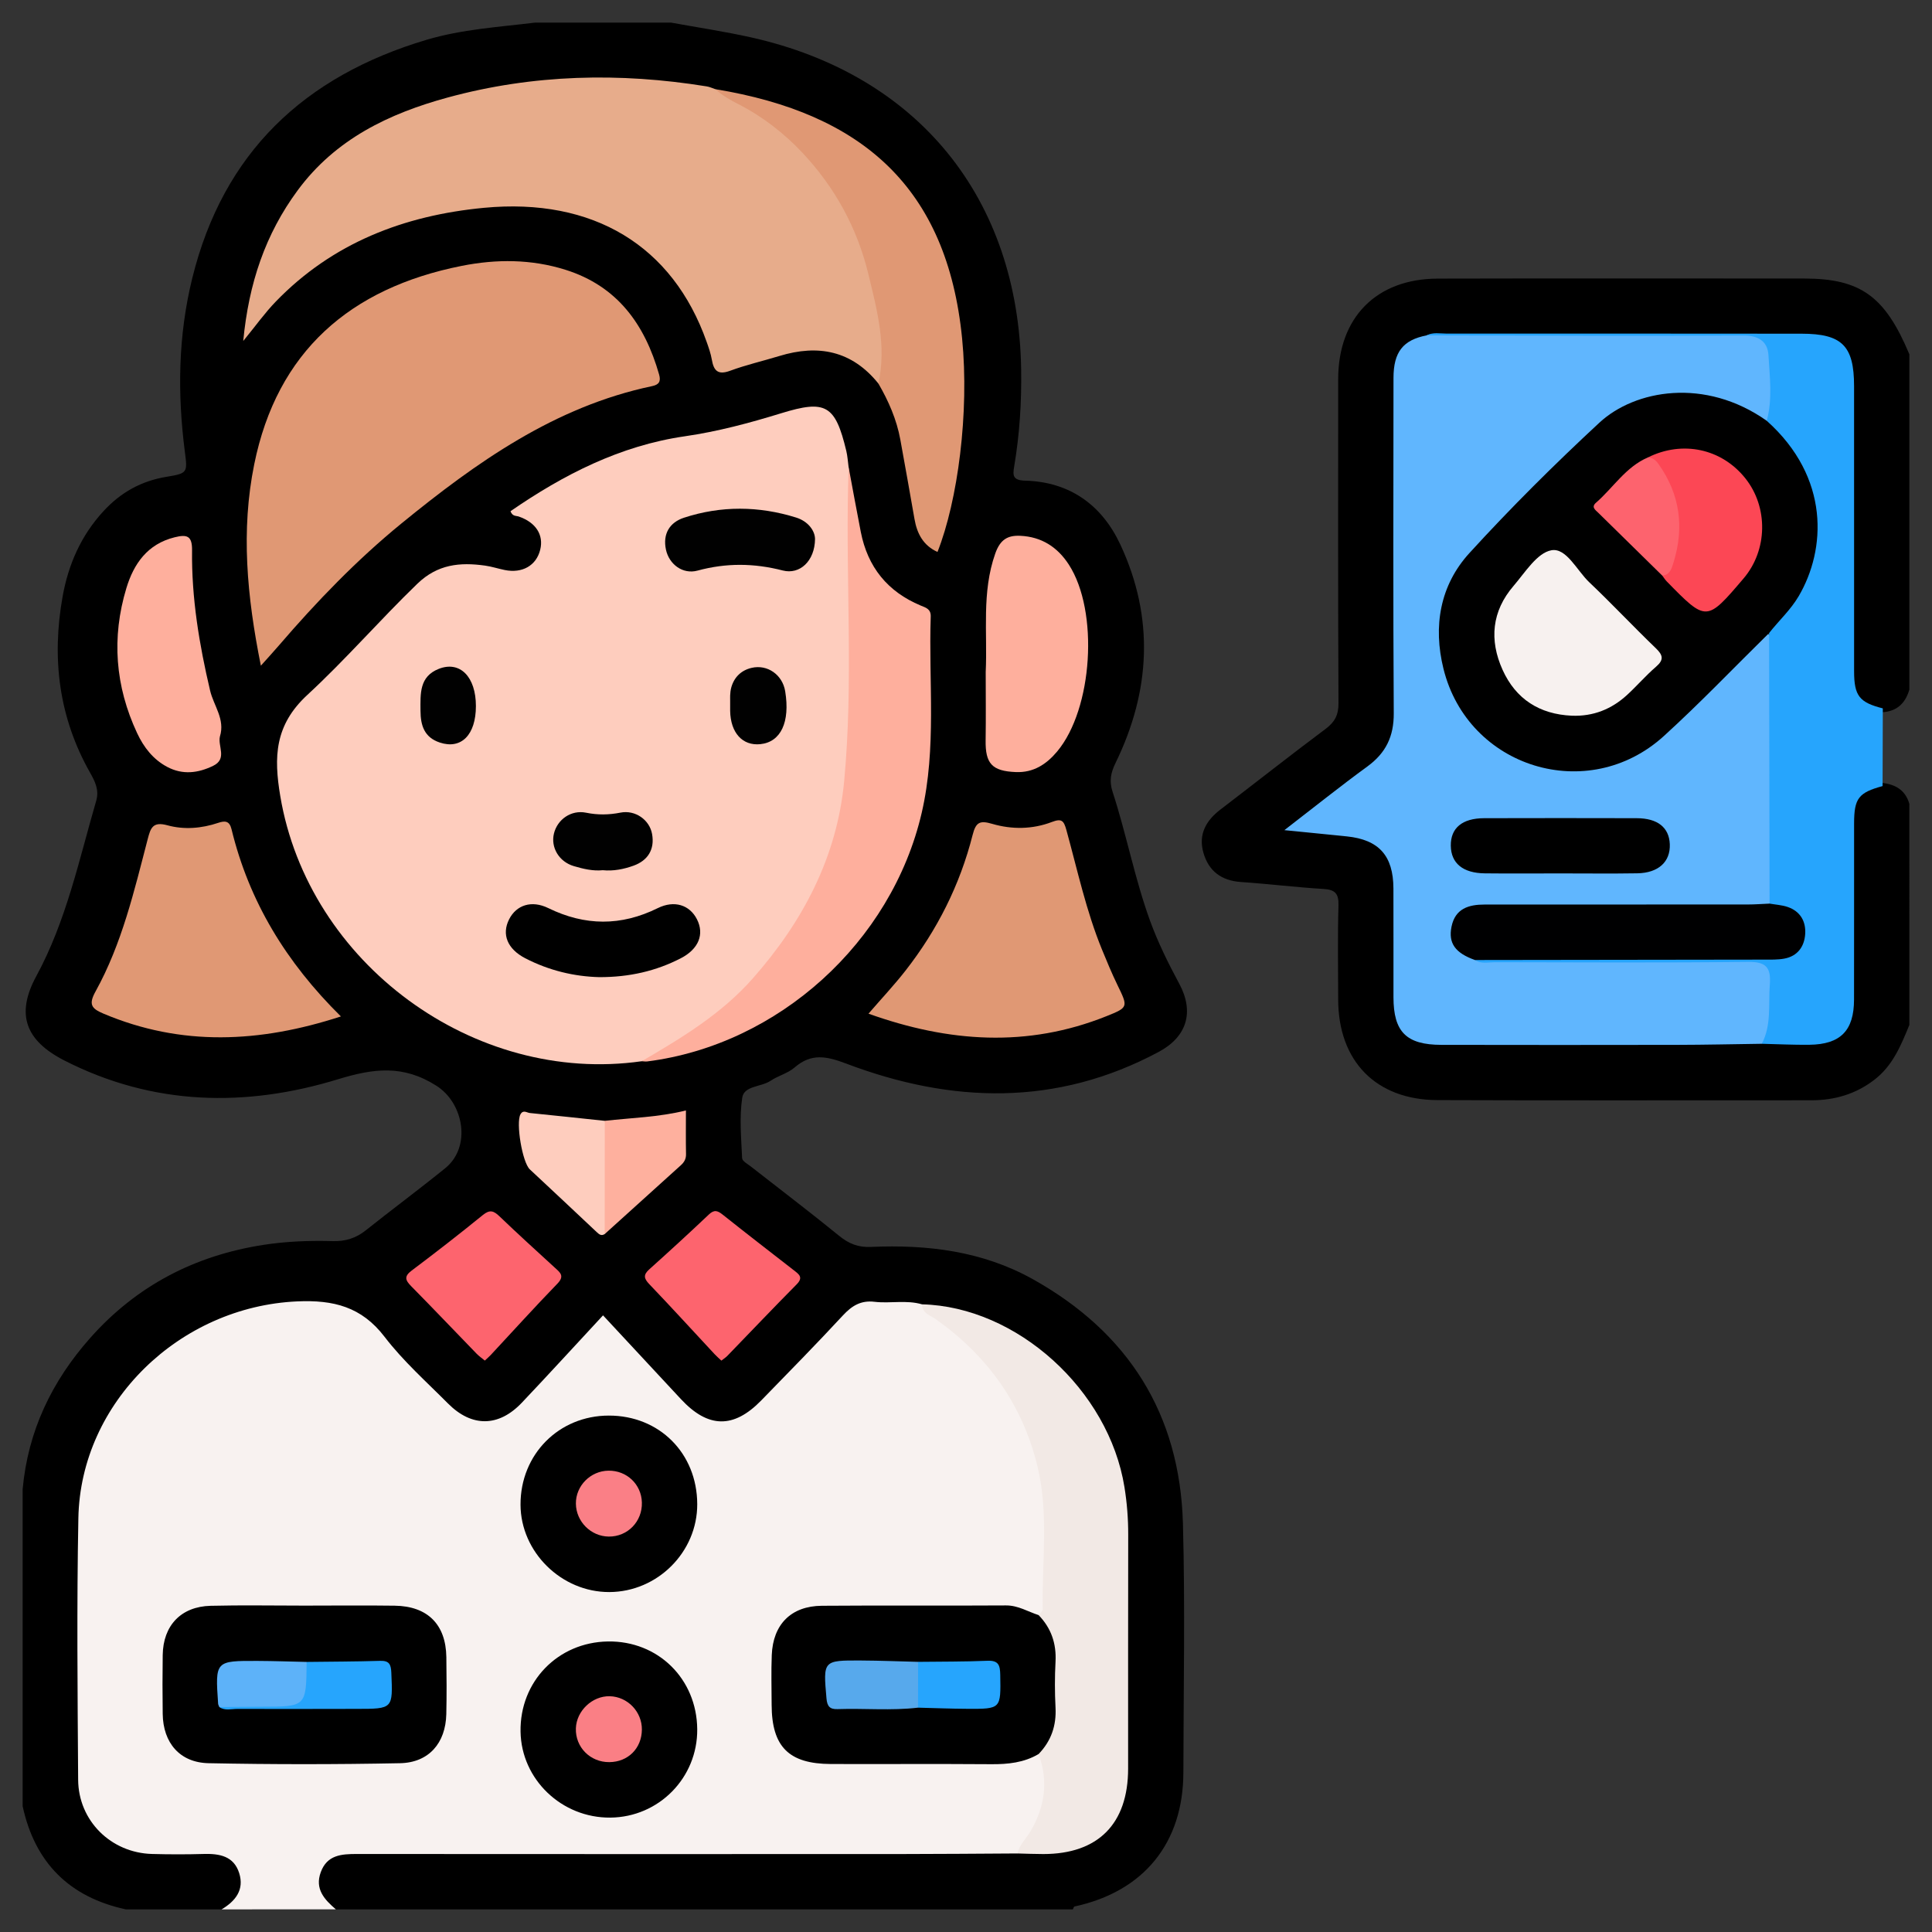
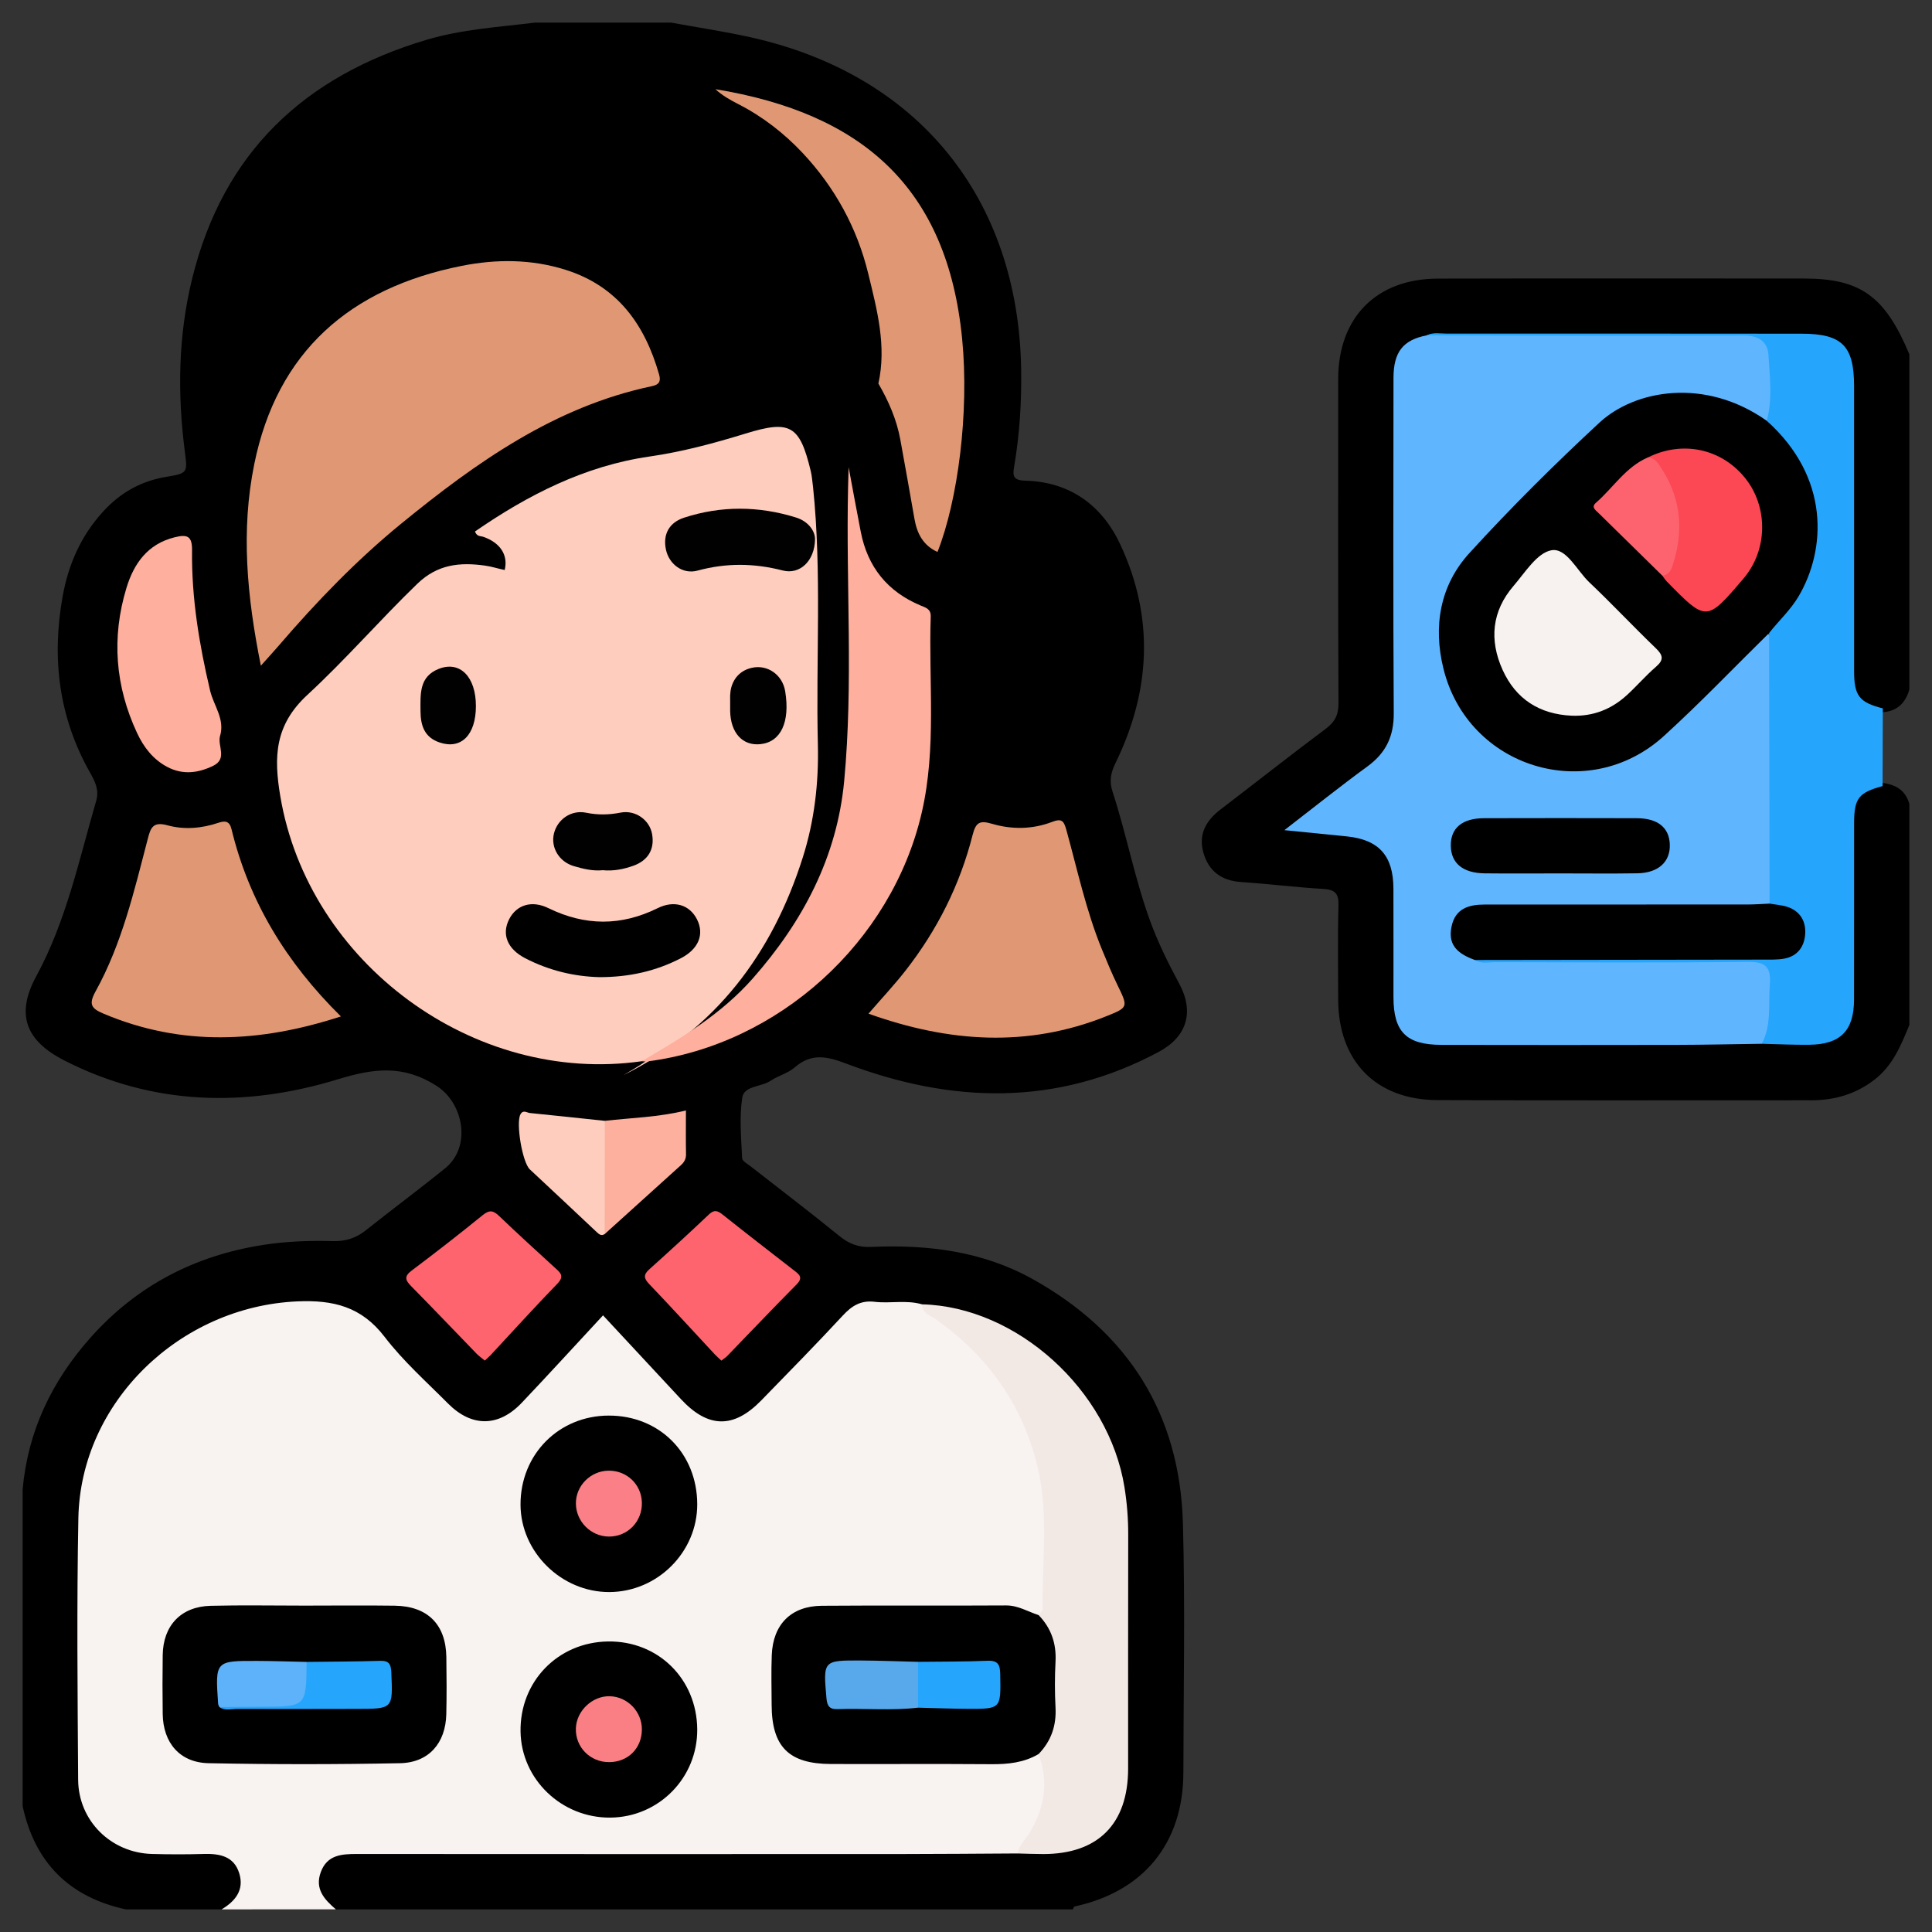
<svg xmlns="http://www.w3.org/2000/svg" version="1.1" id="Layer_1" x="0px" y="0px" width="512px" height="512px" viewBox="0 0 512 512" xml:space="preserve">
  <rect x="0" y="0" width="512" height="512" fill="#333333" stroke="none" />
  <g>
    <path fill-rule="evenodd" clip-rule="evenodd" d="M177.875,6c7.071,1.292,14.196,2.349,21.205,3.916   c44.256,9.895,70.813,42.644,71.536,87.958c0.137,8.644-0.403,17.227-1.849,25.746c-0.411,2.416-0.363,3.668,2.896,3.757   c11.881,0.324,20.372,6.481,25.264,16.988c9.01,19.353,7.993,38.757-1.271,57.774c-1.306,2.679-1.745,4.827-0.799,7.73   c3.668,11.252,5.849,22.94,9.9,34.091c2.112,5.809,4.838,11.308,7.762,16.743c4.016,7.459,2.062,14.036-5.443,18.057   c-27.086,14.506-54.893,13.686-82.849,3.093c-5.167-1.958-9.225-2.801-13.653,1.044c-1.789,1.553-4.357,2.169-6.362,3.521   c-2.479,1.671-7.024,1.291-7.508,4.459c-0.799,5.239-0.271,10.698-0.035,16.054c0.034,0.784,1.491,1.56,2.364,2.245   c7.804,6.114,15.708,12.105,23.392,18.366c2.555,2.083,5.061,3.053,8.366,2.907c14.989-0.667,29.588,1.105,42.925,8.551   c25.329,14.141,38.987,35.788,39.775,64.811c0.595,21.945,0.148,43.92,0.116,65.879c-0.028,18.746-10.496,31.584-28.854,35.553   c-0.19,0.04-0.292,0.495-0.435,0.758c-65.104,0-130.209,0-195.313,0c-4.376-1.953-6.203-4.643-5.733-8.435   c0.489-3.948,3.421-6.768,7.837-7.508c1.285-0.216,2.59-0.249,3.89-0.249c57.878,0.017,115.755-0.122,173.625,0.055   c3.406,0.183,6.827,0.203,10.238,0.063c10.52-0.434,18.567-8.305,18.658-18.797c0.2-22.943,0.514-45.902-0.058-68.835   c-0.716-28.735-24.354-53.063-52.718-55.437c-4.818-1.17-9.714-0.614-14.582-0.604c-2.498,0.005-4.095,1.707-5.79,3.261   c-7.446,6.831-13.697,14.8-20.889,21.869c-8.886,8.734-16.544,8.31-25.037-0.885c-5.075-5.492-10.235-10.91-15.21-16.494   c-2.389-2.683-4.404-2.752-6.81-0.042c-5.18,5.837-10.588,11.467-15.868,17.214c-7.515,8.18-15.679,8.631-23.696,0.923   c-7.387-7.105-13.76-15.177-21.201-22.247c-2.668-2.535-5.432-3.693-9.107-3.739c-18.897-0.231-35.523,4.884-48.858,19.096   c-10.084,10.745-15.352,23.438-15.627,37.901c-0.43,22.446-0.21,44.906-0.074,67.359c0.068,11.317,8.131,19.267,19.443,19.556   c4.716,0.121,9.442-0.17,14.152,0.129c5.05,0.32,8.552,3.218,9.136,7.268c0.618,4.287-0.982,6.578-5.993,8.578   c-8.464,0-16.928,0-25.391,0C18.362,502.751,9.248,493.637,6,478.657c0-27.995,0-55.99,0-83.984   c1.396-15.431,7.743-28.657,17.944-40.141c12.265-13.809,27.664-21.801,45.849-24.625c6.134-0.954,12.297-1.169,18.48-1   c3.227,0.088,6.044-0.773,8.598-2.806c6.999-5.571,14.189-10.9,21.138-16.533c6.94-5.627,4.935-17.204-2.379-21.846   c-8.771-5.569-16.541-4.619-26.013-1.72c-24.562,7.52-49.091,7.02-72.565-4.966c-10.343-5.278-12.908-12.259-7.434-22.343   c7.95-14.646,11.313-30.772,15.89-46.522c0.811-2.792-0.325-5.092-1.625-7.383c-8.31-14.659-10.225-30.345-7.286-46.727   c1.518-8.463,4.853-16.097,10.788-22.557c4.601-5.008,10.041-8.046,16.758-9.149c5.589-0.917,5.56-1.11,4.844-6.648   c-1.997-15.449-1.776-30.824,1.97-46.002c8.212-33.277,29.695-53.509,62.074-63.152C122.443,7.75,132.119,7.176,141.742,6   C153.785,6,165.831,6,177.875,6z" />
    <path fill-rule="evenodd" clip-rule="evenodd" fill="#F8F2F0" d="M58.734,506c3.653-2.185,6.047-5.165,4.657-9.597   c-1.423-4.544-5.247-5.204-9.45-5.082c-4.552,0.131-9.115,0.125-13.668-0.001c-10.857-0.302-19.493-8.779-19.565-19.68   c-0.153-23.106-0.383-46.222,0.059-69.321c0.588-30.734,26.855-56.057,58-57.438c9.606-0.425,17.041,1.406,23.154,9.394   c4.912,6.418,11.071,11.9,16.808,17.668c6.304,6.335,13.435,6.256,19.575-0.226c7.158-7.555,14.178-15.238,21.505-23.135   c6.975,7.499,13.813,14.849,20.648,22.203c7.182,7.728,13.953,7.868,21.275,0.349c7.266-7.462,14.567-14.891,21.644-22.529   c2.39-2.578,4.763-4.047,8.393-3.616c4.165,0.495,8.436-0.546,12.582,0.672c17.818,10.977,29.291,26.495,32.786,47.265   c1.784,10.599,0.608,21.397,0.537,32.109c-0.011,1.672-0.615,3.229-2.63,3.604c-19.584-2.644-39.258-0.795-58.887-1.116   c-4.892-0.079-8.237,2.767-9.421,7.705c-1.761,7.353-1.646,14.849-0.071,22.232c0.929,4.347,3.917,6.985,8.274,8.024   c2.703,0.645,5.433,0.974,8.213,0.972c5.854-0.007,11.707,0.077,17.56-0.018c11.489-0.188,23.079,1.117,34.368-2.219   c1.734,0.321,2.396,1.601,2.568,3.134c1.036,9.173-0.516,17.499-7.983,23.832c-10.401,0.055-20.801,0.152-31.202,0.157   c-47.958,0.017-95.916,0.021-143.874-0.015c-4.088-0.004-7.912,0.235-9.585,4.826c-1.628,4.464,0.978,7.251,4.003,9.845   C78.916,506,68.825,506,58.734,506z" />
    <path fill-rule="evenodd" clip-rule="evenodd" d="M506,271.625c-2.208,5.377-4.371,10.739-9.218,14.482   c-4.976,3.845-10.573,5.482-16.786,5.479c-33.021-0.021-66.043,0.085-99.062-0.047c-16.334-0.066-26.281-10.354-26.303-26.675   c-0.01-8.296-0.16-16.597,0.079-24.885c0.092-3.163-0.88-4.208-3.98-4.396c-7.3-0.444-14.569-1.342-21.866-1.841   c-5.195-0.356-8.572-2.895-9.96-7.8c-1.365-4.834,0.702-8.482,4.533-11.411c9.296-7.106,18.481-14.358,27.854-21.36   c2.452-1.833,3.437-3.693,3.421-6.83c-0.141-28.628-0.091-57.257-0.078-85.886c0.007-16.289,10.109-26.58,26.381-26.619   c32.37-0.076,64.74-0.035,97.11-0.021c14.95,0.007,21.437,4.704,27.874,20.077c0,29.622,0,59.245,0,88.867   c-1.185,4.068-3.851,6.122-8.136,5.994c-6.038-1.857-7.926-4.264-7.992-11.041c-0.151-15.588-0.038-31.177-0.055-46.766   c-0.009-9.581,0.077-19.162-0.03-28.742c-0.099-8.782-3.149-12.093-11.972-12.498c-9.404-0.431-18.829-0.32-28.246-0.309   c-21.436,0.023-42.87,0.003-64.305,0.012c-2.266,0.001-4.557-0.188-6.729,0.701c-6.412,2.407-7.75,4.379-7.767,12.303   c-0.057,27.984-0.017,55.967-0.025,83.95c-0.001,2.277,0.096,4.56-0.194,6.827c-0.477,3.715-2.119,6.9-5.041,9.189   c-7.549,5.917-15.061,11.887-22.396,17.209c5.98-0.75,12.518-0.4,18.629,1.725c5.894,2.048,8.834,6.938,8.943,13.278   c0.153,8.947,0.028,17.896,0.063,26.844c0.009,1.951-0.079,3.912,0.252,5.845c0.852,4.97,3.505,7.469,8.546,7.677   c6.014,0.249,12.036,0.068,18.057,0.084c23.101,0.054,46.204-0.094,69.306,0.065c4.211-0.129,8.426-0.004,12.638-0.084   c7.094-0.134,9.952-2.858,10.26-10.026c0.236-5.504,0.058-11.018,0.074-16.527c0.03-10.372-0.138-20.745,0.075-31.113   c0.124-6.045,1.941-8.114,7.949-9.957c3.822,0.255,6.928,1.553,8.096,5.635C506,232.563,506,252.094,506,271.625z" />
-     <path fill-rule="evenodd" clip-rule="evenodd" fill="#FECDBE" d="M170.061,281.238c-44.488,6.343-88.371-26.027-95.787-70.278   c-1.729-10.317-1.523-18.769,7.193-26.815c10.104-9.326,19.184-19.832,29.129-29.441c5.371-5.19,11.297-5.739,17.93-4.815   c1.762,0.246,3.477,0.812,5.224,1.169c4.664,0.955,8.383-1.182,9.413-5.373c0.969-3.941-1.161-7.239-5.688-8.801   c-0.71-0.245-1.662,0.013-2.188-1.407c14.051-9.693,29.049-17.376,46.232-19.862c8.717-1.261,17.139-3.524,25.507-6.1   c11.806-3.635,14.327-2.217,17.25,9.968c0.338,1.408,0.417,2.877,0.614,4.318c2.346,22.685,0.716,45.442,1.268,68.159   c0.248,10.181-0.926,20.202-3.977,29.837c-8.09,25.557-23.109,45.585-47.564,57.764   C173.146,280.295,171.588,280.707,170.061,281.238z" />
-     <path fill-rule="evenodd" clip-rule="evenodd" fill="#E7AC8B" d="M232.782,101.644c-7.004-8.713-15.936-10.451-26.251-7.298   c-4.34,1.325-8.79,2.34-13.037,3.909c-3.264,1.205-4.35-0.025-4.858-2.969c-0.274-1.585-0.822-3.136-1.361-4.662   c-8.994-25.498-30.063-38.308-59.042-35.548c-21.146,2.013-40.086,9.277-55.156,24.852c-2.886,2.982-5.313,6.407-8.617,10.438   c1.456-15.266,5.849-28.306,14.438-39.942c10.008-13.561,24.175-20.343,39.792-24.596c22.604-6.156,45.53-6.662,68.595-2.933   c0.791,0.128,1.544,0.49,2.313,0.743c22.727,9.151,35.748,26.569,42.014,49.613c2.089,7.685,3.438,15.537,3.16,23.557   C234.711,98.582,235.359,100.829,232.782,101.644z" />
+     <path fill-rule="evenodd" clip-rule="evenodd" fill="#FECDBE" d="M170.061,281.238c-44.488,6.343-88.371-26.027-95.787-70.278   c-1.729-10.317-1.523-18.769,7.193-26.815c10.104-9.326,19.184-19.832,29.129-29.441c5.371-5.19,11.297-5.739,17.93-4.815   c1.762,0.246,3.477,0.812,5.224,1.169c0.969-3.941-1.161-7.239-5.688-8.801   c-0.71-0.245-1.662,0.013-2.188-1.407c14.051-9.693,29.049-17.376,46.232-19.862c8.717-1.261,17.139-3.524,25.507-6.1   c11.806-3.635,14.327-2.217,17.25,9.968c0.338,1.408,0.417,2.877,0.614,4.318c2.346,22.685,0.716,45.442,1.268,68.159   c0.248,10.181-0.926,20.202-3.977,29.837c-8.09,25.557-23.109,45.585-47.564,57.764   C173.146,280.295,171.588,280.707,170.061,281.238z" />
    <path fill-rule="evenodd" clip-rule="evenodd" fill="#E09874" d="M69.132,176.417c-3.718-18.488-5.31-35.848-1.759-53.369   c6.041-29.808,25.336-46.703,54.99-52.591c9.197-1.826,18.437-1.81,27.488,1.036c13.758,4.324,21.035,14.471,24.819,27.761   c0.539,1.895-0.095,2.704-1.858,3.074c-25.805,5.416-46.635,20.25-66.415,36.386c-11.788,9.616-22.479,20.695-32.461,32.311   C72.587,172.594,71.184,174.118,69.132,176.417z" />
    <path fill-rule="evenodd" clip-rule="evenodd" fill="#F2E9E5" d="M269.665,491.187c0.472-2.3,2.228-3.85,3.362-5.762   c3.869-6.52,4.885-13.356,2.209-20.583c2.139-5.62,3.042-11.359,2.956-17.443c-0.094-6.658-0.224-13.183-2.956-19.382   c0.379-0.502,1.098-1.01,1.088-1.504c-0.221-12.595,1.646-25.295-1.344-37.754c-3.939-16.42-13.156-29.307-26.864-39.079   c-1.49-1.062-3.71-1.564-3.766-4.019c25.109,0.619,49.501,22.669,53.646,48.455c0.674,4.186,1.003,8.373,0.992,12.616   c-0.047,20.649-0.017,41.301-0.023,61.95c-0.006,14.654-7.945,22.659-22.486,22.661   C274.208,491.344,271.936,491.242,269.665,491.187z" />
    <path fill-rule="evenodd" clip-rule="evenodd" fill="#FEAF9D" d="M170.061,281.238c10.63-6.207,21.148-12.548,29.424-21.932   c13.275-15.057,22.337-32.147,24.234-52.355c2.431-25.888,0.453-51.868,1.029-77.801c0.039-1.783,0.096-3.564,0.143-5.348   c1.073,5.719,2.109,11.447,3.227,17.159c1.82,9.308,7.084,15.842,15.864,19.511c1.316,0.55,2.737,0.878,2.67,2.904   c-0.587,17.348,1.599,34.823-2.388,52.013c-7.948,34.288-37.969,61.479-72.748,65.904   C171.04,281.352,170.545,281.259,170.061,281.238z" />
    <path fill-rule="evenodd" clip-rule="evenodd" fill="#E09874" d="M230.159,268.633c3.499-4.047,6.817-7.58,9.791-11.382   c8.402-10.744,14.448-22.737,17.797-35.955c0.872-3.442,1.93-3.924,5.202-2.966c5.218,1.527,10.67,1.47,15.813-0.496   c2.58-0.986,3.152-0.377,3.842,2.128c2.933,10.621,5.238,21.44,9.436,31.683c1.292,3.15,2.596,6.301,4.081,9.361   c2.853,5.877,2.949,5.951-2.882,8.288C272.265,277.701,251.408,276.235,230.159,268.633z" />
    <path fill-rule="evenodd" clip-rule="evenodd" fill="#E09874" d="M90.345,269.366c-21.541,7.013-42.276,7.985-62.944-0.75   c-3.18-1.346-3.978-2.444-2.077-5.879c6.974-12.603,10.225-26.568,13.821-40.37c0.763-2.923,1.327-4.73,5.238-3.652   c4.376,1.205,9.039,0.835,13.454-0.654c1.812-0.611,2.982-0.522,3.521,1.695C66,238.869,75.813,255.028,90.345,269.366z" />
    <path fill-rule="evenodd" clip-rule="evenodd" fill="#E09874" d="M232.782,101.644c2.219-9.978-0.366-19.567-2.678-29.088   c-2.957-12.188-8.902-22.986-17.469-32.091c-4.864-5.169-10.553-9.586-16.964-12.865c-2.173-1.112-4.276-2.294-6.074-3.963   c38.869,6.39,61.403,26.025,65.367,66.022c1.953,19.713-1.156,43.073-6.521,56.617c-3.789-1.73-5.421-4.863-6.095-8.728   c-1.228-7.025-2.476-14.047-3.757-21.063C237.62,111.167,235.481,106.292,232.782,101.644z" />
-     <path fill-rule="evenodd" clip-rule="evenodd" fill="#FEAF9D" d="M261.223,178.089c0.495-10.484-1.114-21.064,2.531-31.399   c1.31-3.71,3.292-4.853,6.636-4.697c5.605,0.261,9.833,2.951,12.865,7.64c7.985,12.343,6.373,38.218-3.113,49.536   c-2.846,3.395-6.274,5.625-10.914,5.44c-6.327-0.252-8.128-2.227-8.027-8.462C261.297,190.13,261.222,184.11,261.223,178.089z" />
    <path fill-rule="evenodd" clip-rule="evenodd" fill="#FEAF9D" d="M58.281,195.179c-0.617,2.536,2.021,5.92-1.785,7.768   c-4.012,1.949-8.083,2.455-12.162,0.301c-3.749-1.979-6.239-5.211-7.987-8.944c-5.822-12.44-6.825-25.349-2.849-38.462   c1.954-6.442,5.583-11.677,12.793-13.458c3.302-0.815,4.654-0.377,4.606,3.486c-0.156,12.584,1.905,24.926,4.783,37.145   C56.63,187.041,59.708,190.597,58.281,195.179z" />
    <path fill-rule="evenodd" clip-rule="evenodd" fill="#FD646E" d="M191.171,360.578c-0.662-0.628-1.271-1.146-1.811-1.726   c-5.763-6.191-11.46-12.443-17.308-18.555c-1.459-1.525-1.572-2.482,0.016-3.911c5.322-4.785,10.607-9.612,15.796-14.54   c1.444-1.372,2.351-0.992,3.682,0.067c6.236,4.959,12.537,9.838,18.832,14.724c1.362,1.059,2.591,1.869,0.734,3.743   c-6.184,6.238-12.228,12.614-18.342,18.923C192.332,359.758,191.777,360.101,191.171,360.578z" />
    <path fill-rule="evenodd" clip-rule="evenodd" fill="#FD646E" d="M128.478,360.57c-0.753-0.627-1.536-1.167-2.186-1.837   c-5.78-5.955-11.496-11.973-17.325-17.88c-1.576-1.597-1.919-2.604,0.14-4.149c6.371-4.788,12.668-9.681,18.849-14.71   c1.859-1.514,2.886-1.12,4.423,0.356c4.809,4.622,9.756,9.101,14.671,13.61c1.366,1.255,2.659,2.165,0.667,4.22   c-6.001,6.192-11.785,12.592-17.662,18.904C129.614,359.558,129.113,359.975,128.478,360.57z" />
    <path fill-rule="evenodd" clip-rule="evenodd" fill="#FECDBE" d="M160.253,327.04c-0.849,0.52-1.392,0.165-2.068-0.475   c-5.899-5.585-11.851-11.115-17.779-16.672c-1.998-1.874-3.72-12.337-2.48-14.58c0.719-1.298,1.675-0.436,2.493-0.354   c6.622,0.66,13.238,1.377,19.855,2.075c0.925,1,1.39,2.216,1.436,3.542c0.26,7.468,0.209,14.939,0.034,22.409   C161.709,324.491,161.131,325.828,160.253,327.04z" />
    <path fill-rule="evenodd" clip-rule="evenodd" fill="#FEB09E" d="M160.253,327.04c0.007-10.001,0.015-20.003,0.021-30.006   c7.053-0.808,14.18-0.946,21.504-2.75c0,4.144-0.047,7.863,0.025,11.581c0.026,1.273-0.484,2.138-1.371,2.938   C173.698,314.874,166.978,320.958,160.253,327.04z" />
    <path fill-rule="evenodd" clip-rule="evenodd" d="M80.702,425.506c7.968-0.004,15.938-0.09,23.903,0.02   c8.722,0.121,13.556,4.981,13.68,13.618c0.07,5.04,0.105,10.083-0.011,15.123c-0.174,7.655-4.62,12.852-12.268,13.001   c-16.901,0.335-33.82,0.339-50.722-0.002c-7.648-0.155-12.059-5.407-12.165-13.055c-0.072-5.203-0.075-10.408,0.001-15.61   c0.115-7.838,4.857-12.851,12.701-13.046C64.111,425.349,72.408,425.509,80.702,425.506z" />
    <path fill-rule="evenodd" clip-rule="evenodd" d="M275.236,428.017c3.335,3.441,4.745,7.521,4.489,12.335   c-0.215,4.04-0.212,8.111-0.001,12.153c0.253,4.812-1.153,8.894-4.488,12.337c-3.893,2.294-8.135,2.723-12.573,2.688   c-14.148-0.104-28.301-0.007-42.451-0.05c-11.171-0.034-15.687-4.581-15.72-15.691c-0.014-4.392-0.14-8.789,0.034-13.175   c0.322-8.151,5.141-13.003,13.269-13.067c16.264-0.129,32.529,0.015,48.795-0.09C269.817,425.436,272.377,427.1,275.236,428.017z" />
    <path fill-rule="evenodd" clip-rule="evenodd" d="M184.775,398.599c0.047,12.688-10.52,23.266-23.286,23.313   c-12.687,0.048-23.506-10.593-23.545-23.155c-0.042-13.319,10.145-23.6,23.395-23.612   C174.74,375.131,184.725,385.125,184.775,398.599z" />
    <path fill-rule="evenodd" clip-rule="evenodd" d="M184.773,458.256c0.111,12.858-10.169,23.315-23.034,23.429   c-12.893,0.114-23.584-10.126-23.789-22.783c-0.215-13.265,9.873-23.68,23.14-23.895   C174.364,434.793,184.656,444.896,184.773,458.256z" />
    <path fill-rule="evenodd" clip-rule="evenodd" fill="#60B6FE" d="M466.896,276.614c-7.476,0.101-14.951,0.273-22.428,0.287   c-20.831,0.038-41.663,0.039-62.495-0.002c-9.296-0.02-12.679-3.44-12.69-12.632c-0.013-9.602,0.021-19.205-0.012-28.807   c-0.03-8.691-3.846-12.933-12.347-13.807c-5.15-0.53-10.305-1.032-16.553-1.655c7.882-6.074,14.823-11.641,22.004-16.878   c4.895-3.57,7.022-7.973,6.984-14.098c-0.181-29.619-0.094-59.239-0.069-88.859c0.005-6.898,2.549-10.083,8.803-11.286   c1.407-0.59,2.888-0.329,4.334-0.331c26.627-0.016,53.254-0.014,79.882-0.009c5.624,0.001,7.427,1.329,7.866,6.812   c0.411,5.138,1.003,10.36-0.618,15.439c-2.502,2.641-4.514,0.168-6.445-0.844c-10.872-5.7-21.809-5.602-32.863-0.703   c-4.248,1.882-7.62,5.087-10.814,8.247c-9.824,9.714-20.196,18.923-28.913,29.701c-8.55,10.573-10.006,22.487-4.94,34.837   c5.368,13.085,15.644,19.974,29.772,20.95c10.799,0.748,19.682-3.53,27.235-10.866c7.351-7.14,14.424-14.565,21.844-21.633   c1.321-1.258,3.079-4.964,5.541-0.805c0.783,3.378,0.465,6.8,0.472,10.199c0.031,17.208,0.03,34.415-0.002,51.623   c-0.004,2.575,0.316,5.217-0.978,7.637c-2.216,2.301-5.126,1.717-7.817,1.725c-20.816,0.058-41.635,0.027-62.452,0.033   c-1.951,0.001-3.915-0.094-5.846,0.215c-3.21,0.512-6.104,1.539-6.621,5.347c-0.483,3.545,1.509,5.432,4.626,6.456   c2.176,0.942,4.476,0.734,6.743,0.734c21.311,0.013,42.62-0.012,63.929,0.017c7.619,0.011,8.46,0.755,8.377,8.384   C470.349,267.115,471.641,272.624,466.896,276.614z" />
    <path fill-rule="evenodd" clip-rule="evenodd" fill="#26A5FD" d="M468.956,239.466c-0.044-23.899-0.089-47.798-0.133-71.697   c0.051-2.733,2.23-4.255,3.646-6.15c11.402-15.271,10.535-32.744-2.371-46.646c-0.887-0.956-2.639-1.562-1.89-3.458   c1.563-5.749,0.786-11.609,0.452-17.377c-0.206-3.556-2.518-5.25-6.675-5.226c-27.966,0.161-55.933,0.014-83.896-0.034   c1.69-0.889,3.514-0.469,5.268-0.471c31.354-0.014,62.708,0.002,94.062,0.026c10.736,0.007,13.928,3.208,13.929,13.899   c0.003,25.181-0.006,50.361,0.007,75.542c0.003,6.532,1.378,8.274,7.607,9.854c-0.02,6.863-0.04,13.727-0.061,20.59   c-6.362,1.731-7.539,3.238-7.547,9.876c-0.016,15.569,0.016,31.14-0.016,46.709c-0.015,8.23-3.588,11.87-11.823,11.971   c-4.205,0.051-8.412-0.165-12.619-0.261c2.609-4.974,1.713-10.389,2.121-15.669c0.354-4.586-0.994-6.091-5.807-6.036   c-22.371,0.254-44.748,0.125-67.123,0.089c-1.74-0.002-3.577,0.491-5.214-0.583c1.911-2.521,4.712-1.796,7.196-1.804   c22.618-0.07,45.235-0.006,67.854-0.071c3.938-0.011,8.818,1.068,10.29-4.187c1.447-5.178-3.266-6.328-6.567-8.204   C469.373,239.993,469.174,239.709,468.956,239.466z" />
    <path fill-rule="evenodd" clip-rule="evenodd" d="M158.837,258.954c-6.59-0.158-13.328-1.737-19.629-5   c-4.75-2.459-6.313-6.328-4.287-10.326c1.922-3.795,5.955-5.136,10.387-2.97c9.711,4.746,19.265,4.814,28.985,0.014   c4.431-2.188,8.467-0.849,10.4,2.935c2.026,3.971,0.46,7.9-4.265,10.338C173.821,257.352,166.766,258.965,158.837,258.954z" />
    <path fill-rule="evenodd" clip-rule="evenodd" fill="#010101" d="M215.992,142.857c-0.071,5.833-4.041,9.49-8.55,8.33   c-7.609-1.959-14.987-2.036-22.584,0.029c-3.916,1.064-7.548-1.66-8.379-5.577c-0.877-4.146,0.97-7.192,4.786-8.438   c9.851-3.218,19.845-3.128,29.72-0.043C214.181,138.156,215.976,140.666,215.992,142.857z" />
    <path fill-rule="evenodd" clip-rule="evenodd" fill="#010101" d="M159.75,230.614c-2.644,0.265-5.188-0.351-7.668-1.082   c-3.955-1.164-6.179-4.971-5.279-8.647c0.918-3.744,4.567-6.313,8.504-5.511c3.101,0.631,6.026,0.59,9.123-0.021   c3.896-0.77,7.693,1.885,8.376,5.657c0.741,4.102-1.124,7.042-4.926,8.41C165.313,230.343,162.557,230.896,159.75,230.614z" />
    <path fill-rule="evenodd" clip-rule="evenodd" fill="#010101" d="M126.12,187.133c-0.01,7.63-3.887,11.536-9.571,9.647   c-4.098-1.36-5.097-4.51-5.113-8.421c-0.018-4.473-0.358-9.063,4.854-11.108C121.901,175.049,126.131,179.363,126.12,187.133z" />
    <path fill-rule="evenodd" clip-rule="evenodd" fill="#010101" d="M193.499,185.551c0.018-0.227-0.121-1.918,0.316-3.442   c0.766-2.657,2.615-4.48,5.378-5.122c4.195-0.976,8.171,1.833,8.889,6.196c1.342,8.175-1.149,13.475-6.595,14.028   c-4.715,0.479-7.882-3.01-7.987-8.8C193.491,187.923,193.499,187.436,193.499,185.551z" />
    <path fill-rule="evenodd" clip-rule="evenodd" fill="#26A5FD" d="M81.261,440.427c6.487-0.083,12.977-0.084,19.461-0.286   c2.422-0.076,2.89,0.92,2.985,3.133c0.412,9.598,0.488,9.587-9.186,9.595c-10.557,0.008-21.113,0.055-31.671,0.013   c-1.568-0.006-3.241,0.53-4.723-0.488c1.926-2.005,4.455-1.475,6.808-1.563c2.566-0.098,5.138-0.021,7.708-0.026   c5.463-0.015,7.545,0.477,7.169-6.403C79.732,442.931,80.218,441.547,81.261,440.427z" />
    <path fill-rule="evenodd" clip-rule="evenodd" fill="#5DB2F9" d="M81.261,440.427c-0.098,11.873-0.098,11.865-11.95,11.877   c-3.729,0.004-7.456,0.058-11.184,0.088c-0.111-0.3-0.303-0.597-0.324-0.903c-0.78-11.34-0.777-11.367,10.463-11.329   C72.598,440.175,76.929,440.334,81.261,440.427z" />
    <path fill-rule="evenodd" clip-rule="evenodd" fill="#57A9EC" d="M243.287,452.549c-7.102,0.83-14.229,0.143-21.34,0.384   c-2.026,0.069-2.737-0.727-2.92-2.819c-0.887-10.084-0.958-10.116,9.255-10.061c5.009,0.026,10.017,0.229,15.024,0.354   C245.338,444.458,245.61,448.505,243.287,452.549z" />
    <path fill-rule="evenodd" clip-rule="evenodd" fill="#26A5FD" d="M243.287,452.549c0.007-4.048,0.014-8.096,0.02-12.143   c6.124-0.078,12.254-0.023,18.371-0.286c2.975-0.127,3.354,1.223,3.398,3.734c0.159,9.014,0.24,9.046-8.754,8.997   C251.977,452.83,247.632,452.655,243.287,452.549z" />
    <path fill-rule="evenodd" clip-rule="evenodd" fill="#FA7F86" d="M161.255,389.742c4.852-0.064,8.718,3.617,8.851,8.428   c0.139,5.056-3.785,9.091-8.787,9.037c-4.734-0.052-8.656-3.988-8.702-8.736C152.57,393.76,156.486,389.805,161.255,389.742z" />
    <path fill-rule="evenodd" clip-rule="evenodd" fill="#FA7F85" d="M170.106,458.381c-0.052,4.959-3.665,8.562-8.629,8.603   c-5.063,0.04-9.032-3.968-8.864-8.956c0.155-4.637,4.354-8.616,8.974-8.508C166.313,449.629,170.157,453.629,170.106,458.381z" />
    <path fill-rule="evenodd" clip-rule="evenodd" d="M468.208,111.514c16.848,15.094,15.688,34.165,8.474,46.462   c-2.151,3.669-5.275,6.502-7.858,9.792c-9.276,9.118-18.271,18.546-27.887,27.292c-20.067,18.25-51.891,8.476-58.401-17.826   c-2.783-11.241-0.943-22.103,6.87-30.663c10.958-12.006,22.528-23.507,34.452-34.559   C433.248,103.31,451.824,99.933,468.208,111.514z" />
    <path fill-rule="evenodd" clip-rule="evenodd" fill="#000001" d="M468.956,239.466c1.594,0.28,3.253,0.368,4.767,0.88   c3.369,1.14,4.897,3.838,4.671,7.186c-0.225,3.332-2.022,5.87-5.552,6.515c-1.74,0.318-3.563,0.26-5.348,0.263   c-25.541,0.045-51.083,0.071-76.623,0.103c-5.229-1.867-7.094-4.459-6.205-8.832c0.978-4.811,4.541-5.867,8.779-5.867   c23.228,0,46.457,0.003,69.687-0.014C465.073,239.699,467.015,239.547,468.956,239.466z" />
    <path fill-rule="evenodd" clip-rule="evenodd" d="M413.446,231.463c-6.657,0.001-13.315,0.059-19.971-0.016   c-5.81-0.066-8.938-2.686-8.998-7.322c-0.061-4.679,3.012-7.278,8.832-7.295c13.476-0.037,26.951-0.037,40.428-0.001   c5.559,0.013,8.598,2.461,8.778,6.89c0.188,4.65-3,7.623-8.612,7.716C427.086,231.547,420.265,231.461,413.446,231.463z" />
    <path fill-rule="evenodd" clip-rule="evenodd" fill="#F7F1EF" d="M416.537,189.669c-8.535-0.383-14.827-4.379-18.343-12.162   c-3.563-7.893-2.848-15.547,2.912-22.236c3.058-3.551,6.222-8.747,10.023-9.443c3.972-0.726,6.755,5.359,10.031,8.467   c6.001,5.69,11.662,11.735,17.624,17.467c1.949,1.873,2.229,3.08,0.059,4.95c-2.698,2.324-5.036,5.058-7.664,7.468   C427.068,187.95,422.209,189.892,416.537,189.669z" />
    <path fill-rule="evenodd" clip-rule="evenodd" fill="#FC4755" d="M436.733,121.214c9.173-4.548,19.513-2.328,25.794,5.538   c6.115,7.658,5.923,19.044-0.448,26.524c-9.843,11.558-9.846,11.561-20.384,0.793c-0.443-0.454-0.78-1.01-1.168-1.518   C446.108,141.278,444.181,130.913,436.733,121.214z" />
    <path fill-rule="evenodd" clip-rule="evenodd" fill="#FD636E" d="M436.733,121.214c1.229,0.083,2.048,0.715,2.764,1.722   c5.744,8.071,6.898,16.823,3.983,26.194c-0.48,1.546-0.906,3.199-2.953,3.421c-5.65-5.546-11.302-11.092-16.95-16.641   c-0.774-0.762-1.966-1.513-0.612-2.692C427.557,129.218,430.848,123.728,436.733,121.214z" />
  </g>
</svg>